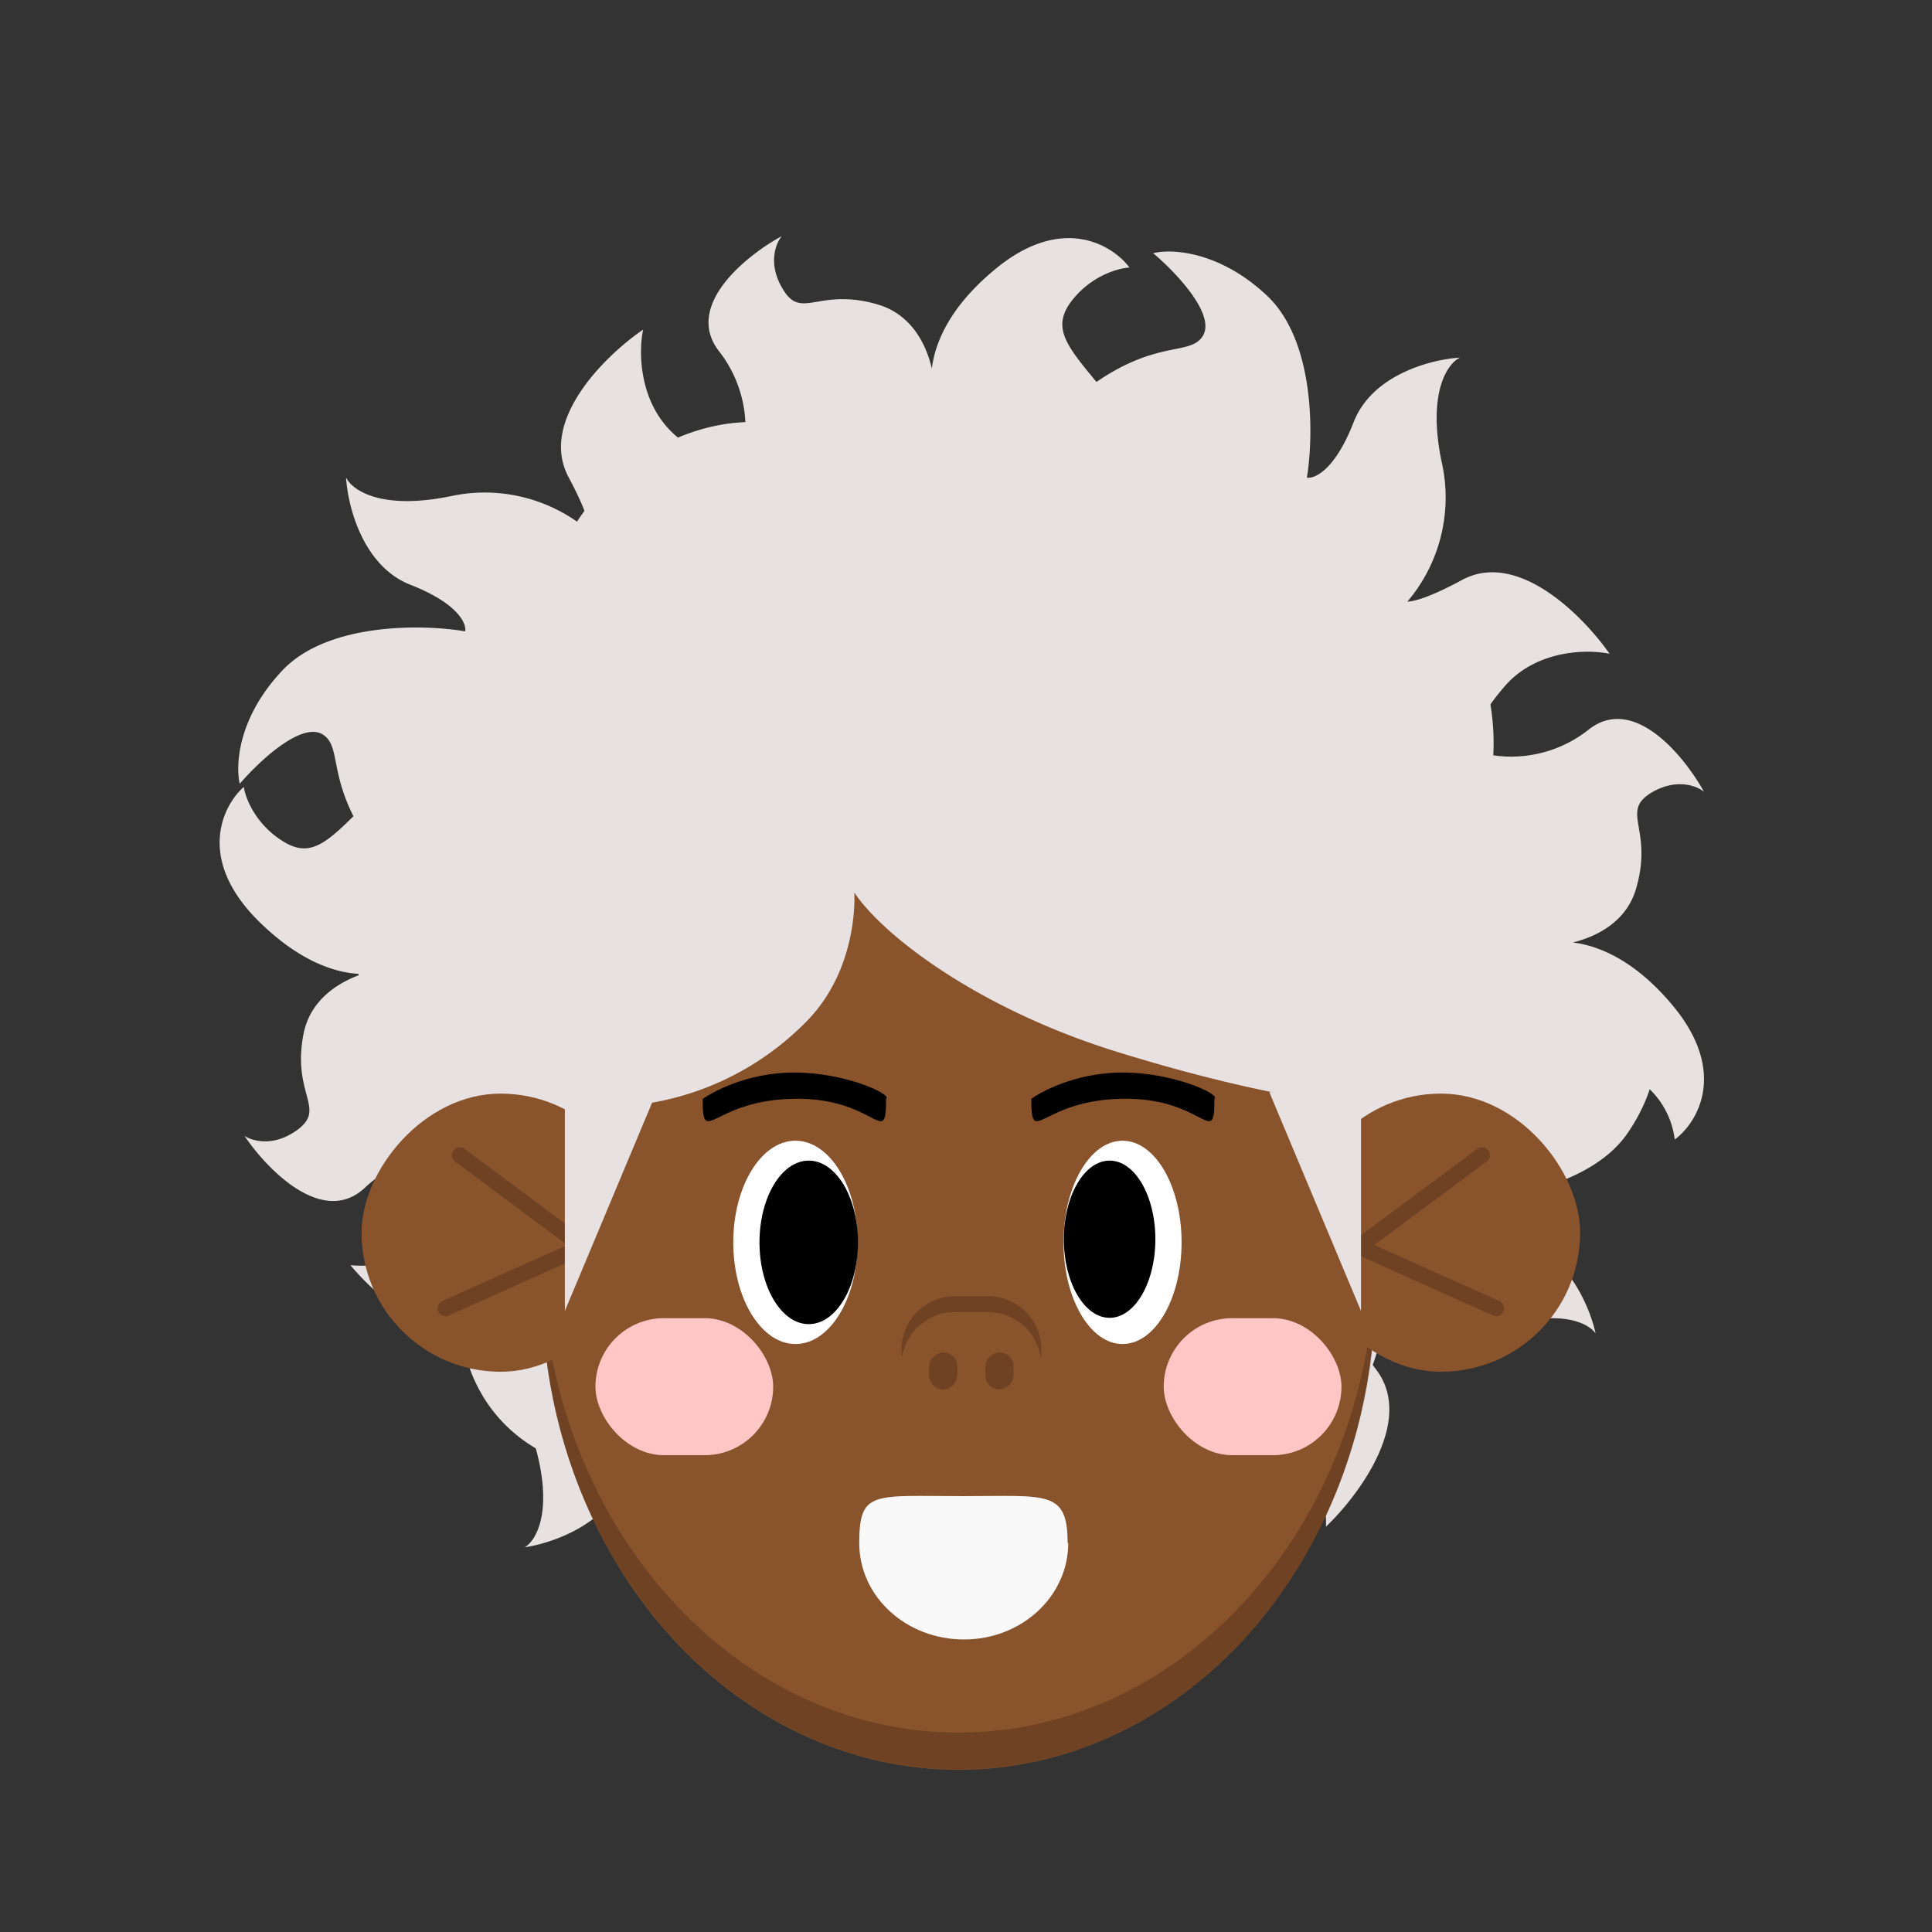
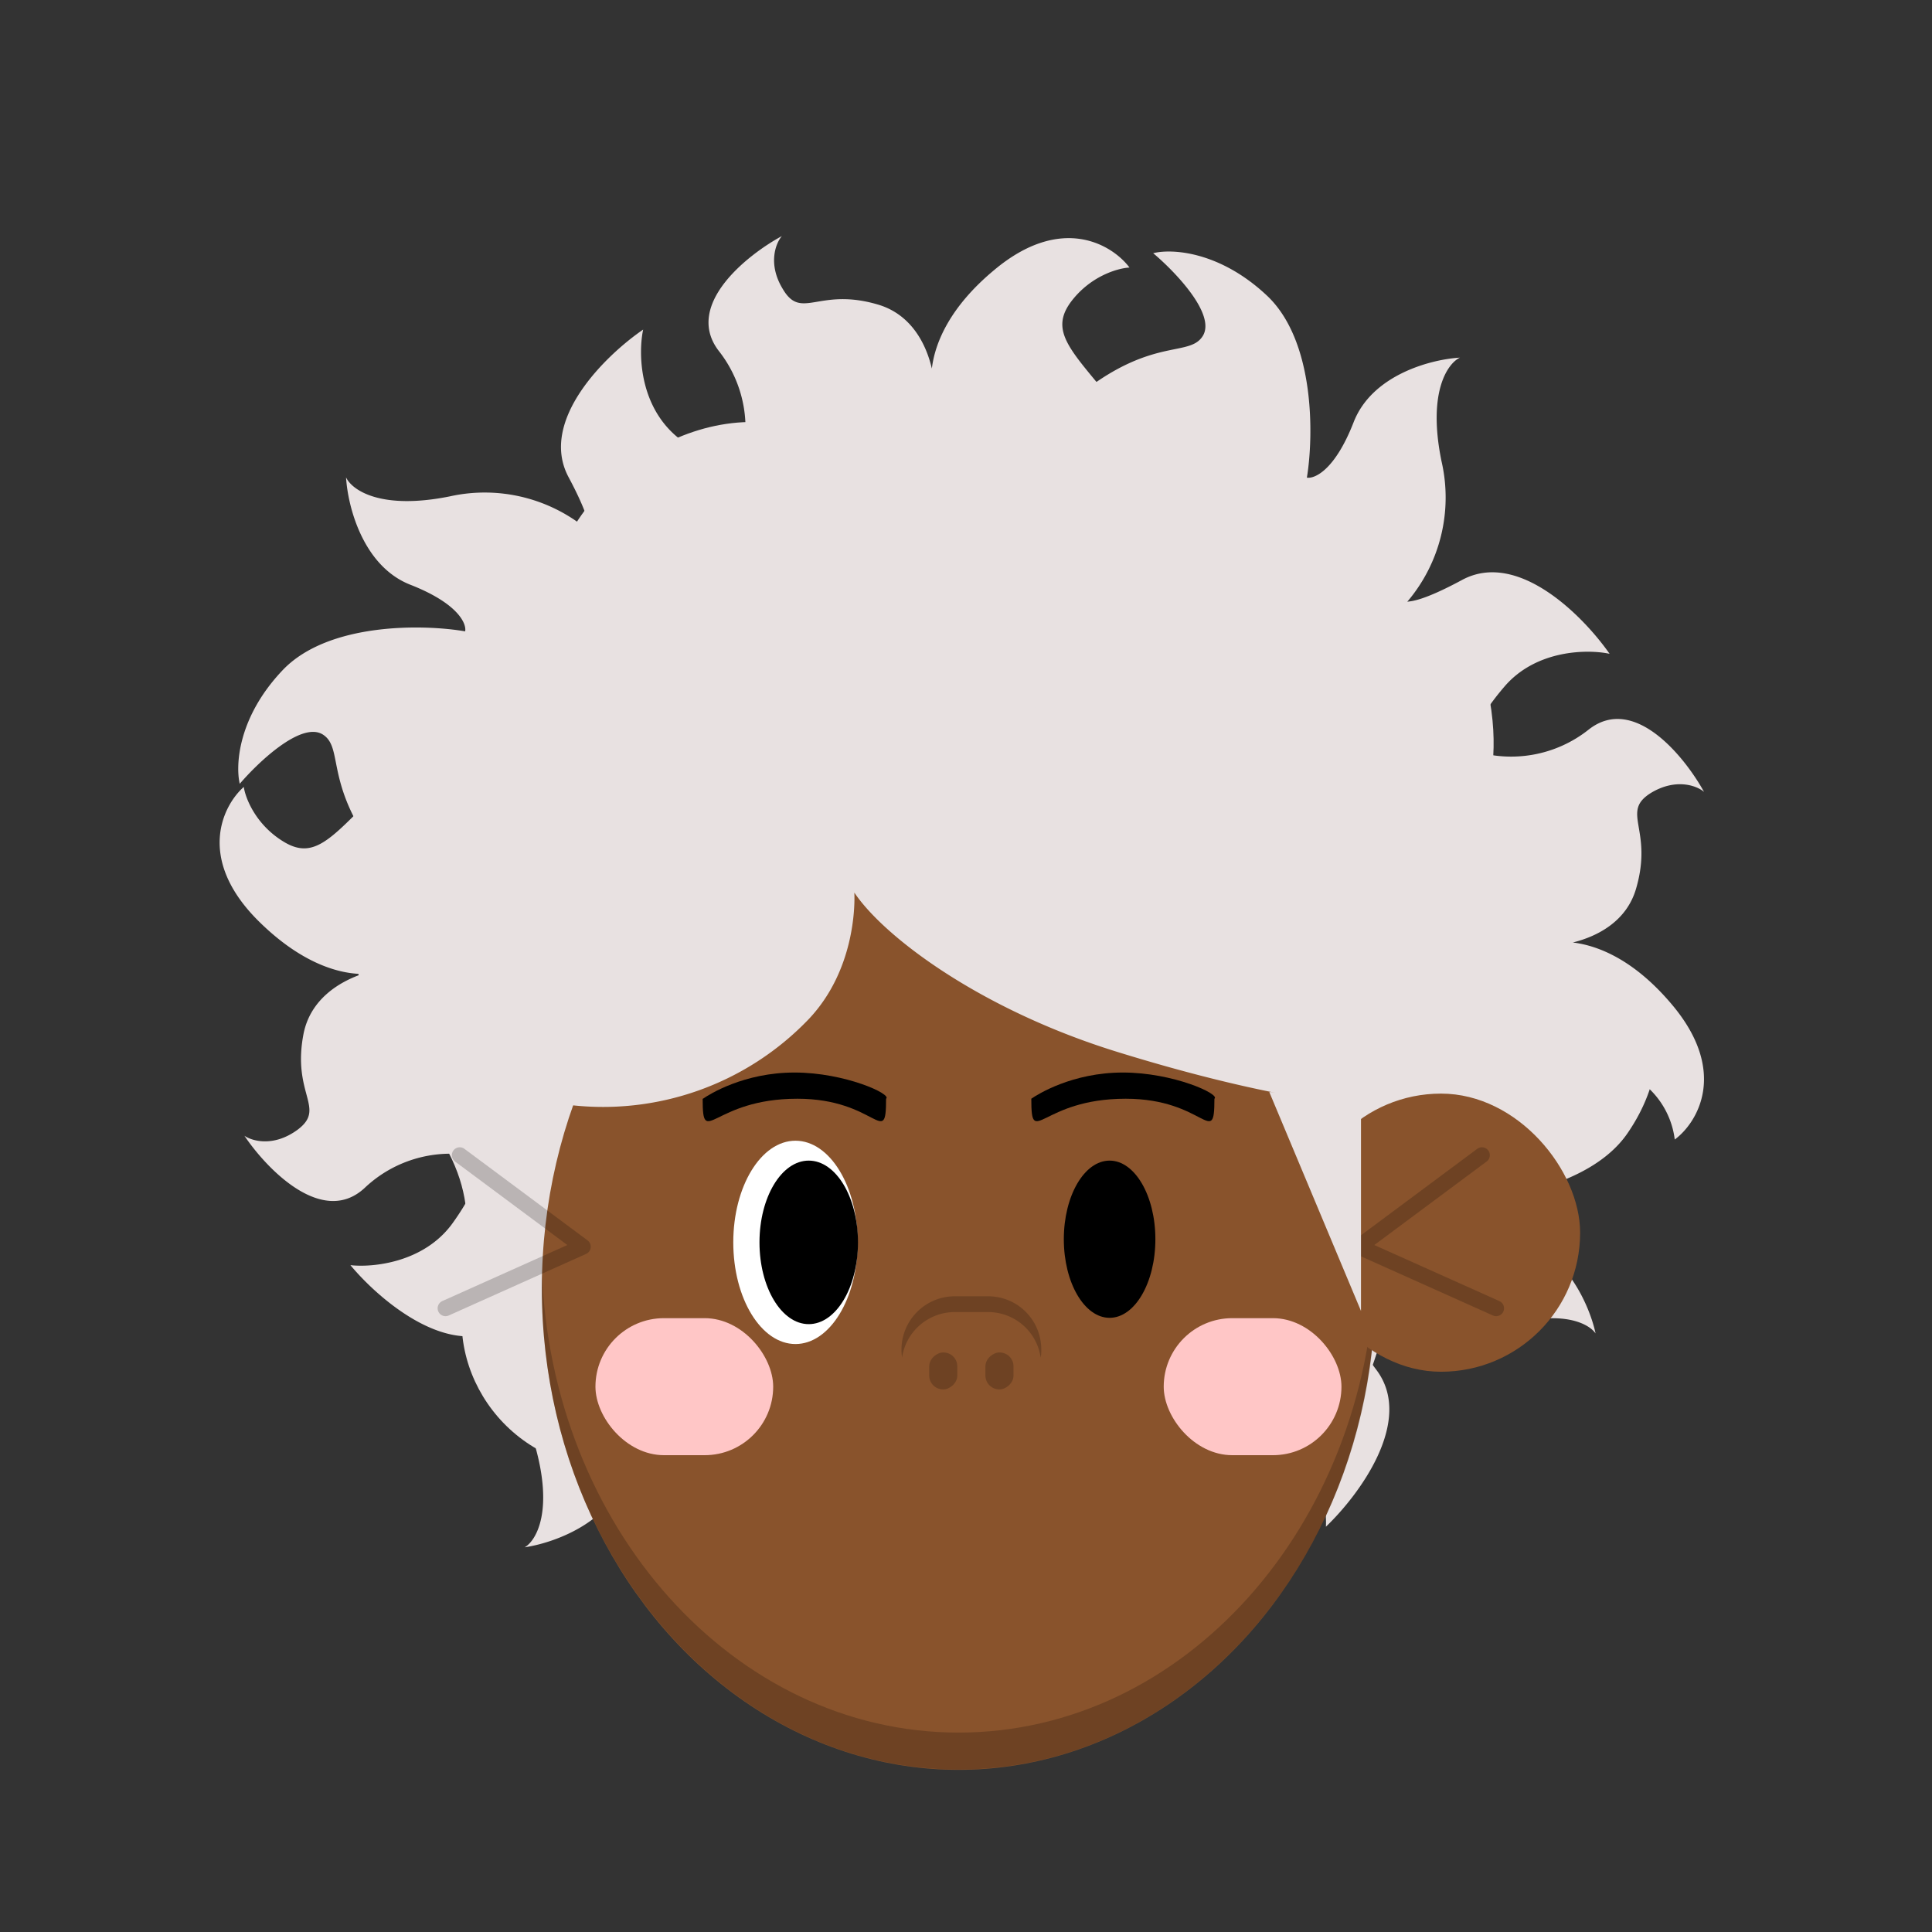
<svg xmlns="http://www.w3.org/2000/svg" viewBox="0 0 440 440" fill="none" shape-rendering="auto">
  <rect x="0" y="0" width="440" height="440" fill="#333333" stroke="none" />
  <mask id="viewboxMask">
    <rect width="440" height="440" rx="0" ry="0" x="0" y="0" fill="#fff" />
  </mask>
  <g mask="url(#viewboxMask)">
    <g transform="matrix(.71 0 0 .71 24 2)">
      <g fill="#e8e1e1">
        <path d="M443.4 284.6c-12.6-18.5 8-28.4 0-66.3-8-38-40.8-20.2-57-38-16-17.8-16.3-33.5-41.5-40.9-44.2-12.9-72.2 21.3-111 0-38.7-21.3-82.7 11.1-89.6 41-4.8 20.8-8.3 37.6-38 59.8C72 266 73.9 319.8 98.2 349.4c24.4 29.6 17 42.7 16.1 70.5-.8 27.9 25.7 56.6 65.3 46.6 39.6-10 40.5 23 84 34.5 47 12.5 35.7-18.7 81.4-19.6 45.7-.8 55.3-27 63.6-52.6 8.2-25.7 3.4-34 27-60 23.4-26.2 31.2-49.8 7.9-84.2Z" />
        <path d="M94.6 244.4a48.3 48.3 0 0 1 46.2-9.5l148.5 181.3c1.5 2.6-3.6 18.3-20.2 39.5-30.6 39.1-47.5 28.8-51.8 37.8-3.5 7.3 10.7 19.6 18.2 25-5.7 1.9-21.3 2.5-37.8-10.7-16.4-13.2-18.5-43.4-17.6-56.8-2.5-.3-8.6 3.1-13.3 19-4.6 15.8-23.4 22.2-32.3 23.5 3.7-2.1 9.5-11.9 3-33.7-6.3-21 .6-35.4 7.2-45.8-1.2.3-4.8.6-17 8.5-17.1 11.2-39.9-8.4-49.1-19.5 7 .8 23.6-.7 32.8-13.5 9.1-12.7 9.4-19.4 8.4-21.2a40 40 0 0 0-36.6 9.9c-13.5 12.6-31.4-6-38.6-16.7 2.5 1.7 9.3 3.7 17-1.9 9.4-7-1.9-11.3 2-31 2.2-10.6 10.9-16.3 18.8-19-8.3-.1-20.2-4-33.3-17-20-19.9-11.5-37-4.7-43 .5 3.6 3.9 12.3 13 17.7 11.4 6.8 17-4.4 37.2-23Z" />
        <path d="M328.9 133.5a48.3 48.3 0 0 1 5.1 46.9L140 311.6c-2.7 1.2-17.9-5.3-37.4-23.7-36.2-34.1-24.4-50-33-55.2-6.9-4-20.5 8.9-26.5 15.9-1.4-6-.6-21.5 14-36.7 14.7-15.1 45-14.5 58.3-12.2.5-2.5-2.3-9-17.7-15-15.3-6.1-20-25.5-20.5-34.4 1.8 4 11 10.6 33.3 6.1a51.6 51.6 0 0 1 45 11.4c-.2-1.2-.2-5-7-17.7-9.5-18.1 12-39 24-47.2-1.5 7-1.5 23.6 10.4 34 11.9 10.2 18.5 11 20.4 10.2a40 40 0 0 0-6.5-37.3c-11.3-14.6 8.8-30.7 20.2-36.9-2 2.3-4.6 9 .3 17 6 10.2 11.4-.7 30.6 5 10.4 3.1 15.3 12.3 17.2 20.5 1-8.3 5.8-19.8 20-31.6 21.7-18.2 38-8 43.4-.8-3.7.2-12.7 2.7-19 11.3-7.7 10.8 3 17.4 19.5 39.2Z" />
        <path d="M452.9 363.5a48.3 48.3 0 0 1-47 5.5L273.7 175.6c-1.3-2.7 5.1-17.9 23.5-37.5 33.8-36.4 49.8-24.7 54.9-33.3 4-7-9-20.5-16-26.4 5.9-1.5 21.4-.7 36.7 13.8 15.2 14.6 14.8 44.8 12.6 58.2 2.5.4 9-2.4 15-17.8s25.2-20.2 34.1-20.7c-3.9 1.8-10.5 11-5.9 33.3a51.6 51.6 0 0 1-11 45c1.2-.2 4.8-.1 17.6-7 18-9.7 39 11.8 47.3 23.7-7-1.5-23.6-1.4-33.8 10.6-10.2 11.9-11 18.6-10.2 20.4a40 40 0 0 0 37.3-6.7c14.5-11.4 30.7 8.6 37 20-2.3-2-9-4.5-17 .3-10 6.2.8 11.5-4.8 30.7-3 10.4-12.2 15.3-20.3 17.3 8.3 1 19.8 5.7 31.7 19.8 18.3 21.6 8.3 38 1 43.4a27.1 27.1 0 0 0-11.4-18.9c-10.8-7.7-17.4 3-39 19.7Z" />
        <path d="M232.2 481.7a48.3 48.3 0 0 1-12.6-45.5l170.8-160.5c2.5-1.6 18.5 2.4 40.7 17.5 41.2 27.9 32 45.4 41.3 49.2 7.5 3 18.9-12 23.7-19.9 2.3 5.6 4 21.1-8 38.4-12.1 17.3-42.1 21.5-55.6 21.4-.1 2.5 3.7 8.4 19.8 12 16.1 3.6 23.9 22 25.7 30.6-2.4-3.5-12.5-8.6-33.8-.7a51.6 51.6 0 0 1-46.2-4c.4 1.1 1 4.8 9.7 16.4 12.3 16.3-5.7 40.3-16.2 50.3.4-7.1-2.3-23.5-15.6-31.8-13.4-8.3-20.1-8-21.8-7a40 40 0 0 0 12.4 35.9c13.4 12.6-3.8 31.7-14.1 39.6 1.5-2.6 3-9.5-3-16.7-7.6-9-11.2 2.5-31 0-10.8-1.5-17-9.7-20.3-17.5.4 8.3-2.6 20.4-14.6 34.4-18.6 21.3-36.2 14-42.8 7.6 3.7-.8 12.1-4.7 17-14.2 5.9-11.8-5.7-16.6-25.5-35.5Z" />
      </g>
    </g>
    <g transform="translate(81.7 150.7) scale(.719)">
      <ellipse cx="190" cy="198.5" rx="132" ry="152.5" fill="#89532c" />
      <path d="M322 192.4c-2.6 81.6-60.7 146.8-132 146.8-71.2 0-129.3-65.2-132-146.8v5.9c0 84.2 59.1 152.6 132 152.6 73 0 132.1-68.4 132.1-152.6v-5.9Z" fill="#000" fill-opacity=".2" />
    </g>
    <g transform="translate(199.5 333.4) scale(.719)">
-       <path d="M60.9 25c0 17-14.8 30.6-33 30.6C9.5 55.6-5.3 42-5.3 25.1c0-16.9 4.4-14.9 33-14.9 26.5 0 33-2 33 14.9Z" fill="#F9F9F9" />
-     </g>
+       </g>
    <g transform="translate(280.7 235.4) scale(.719)">
      <rect x="22" y="19" width="88.1" height="88.1" rx="44.1" fill="#89532c" />
      <path d="m79 38.5-39 29L83.5 87" stroke="#000" stroke-opacity=".2" stroke-width="5" stroke-linecap="round" stroke-linejoin="round" />
    </g>
    <g transform="matrix(-.719 0 0 .719 161.5 235.4)">
-       <rect x="22" y="19" width="88.1" height="88.1" rx="44.1" fill="#89532c" />
      <path d="m79 38.5-39 29L83.5 87" stroke="#000" stroke-opacity=".2" stroke-width="5" stroke-linecap="round" stroke-linejoin="round" />
    </g>
    <g transform="translate(114.8 215.5) scale(.719)">
      <ellipse cx="92.3" cy="93.8" rx="19.7" ry="32.2" fill="#fff" />
-       <ellipse cx="195.9" cy="93.8" rx="18.7" ry="32.2" fill="#fff" />
      <ellipse cx="96.5" cy="93.8" rx="15.6" ry="25.9" fill="#000" />
      <ellipse cx="191.8" cy="92.8" rx="14.5" ry="24.9" fill="#000" />
      <path d="M63 48.3c2-1.4 13-8.3 29-8.3s31 6.9 29 8.3c0 16-3 0-28.1 0-27 0-30 16-30 0ZM167 48.3c2-1.4 13-8.3 29-8.3s31 6.9 29 8.3c0 16-3 0-28.1 0-27 0-29.9 16-29.9 0Z" fill="#000" />
    </g>
    <g transform="translate(127.7 288.7) scale(.719)">
      <g fill="#FFC6C6">
        <rect x="11" y="16" width="56.3" height="43.4" rx="21.7" />
        <rect x="191" y="16" width="56.3" height="43.4" rx="21.7" />
      </g>
    </g>
    <g transform="translate(193 279.4) scale(.719)">
      <g fill="#000" fill-opacity=".2">
        <rect x="25.9" y="51.5" width="11.7" height="8.9" rx="4.4" transform="rotate(-90 25.9 51.5)" />
        <rect x="43.7" y="51.5" width="11.7" height="8.9" rx="4.4" transform="rotate(-90 43.7 51.5)" />
        <path d="M61.2 41.4c.2-.8.2-1.7.2-2.5C61.4 29.6 54 22 44.5 22H34a16.9 16.9 0 0 0-16.7 19.4A16.9 16.9 0 0 1 33.9 27h10.6C53 27 60 33.2 61.2 41.4Z" />
      </g>
    </g>
    <g transform="matrix(.522 0 0 .522 122.9 244.8)">
-       <path d="M11 103V7.5h40L11 103Z" fill="#e8e1e1" />
-     </g>
+       </g>
    <g transform="matrix(-.522 0 0 .522 315.7 244.8)">
      <path d="M11 103V7.5h40L11 103Z" fill="#e8e1e1" />
    </g>
    <g transform="matrix(.522 0 0 .522 108.7 145.6)">
      <path d="M375 133c6.5 15.9 11.5 34.5 11.5 70-11 0-47.9-4.6-107.3-23-59.5-18.4-101.6-50-114.7-69.5.3 6 0 34-19.7 55A124.2 124.2 0 0 1 39 203c0-23.1 2-46 10.9-67.4A176 176 0 0 1 212 27a175 175 0 0 1 124 51.5c16.4 16.4 30.2 33.1 39 54.5Z" fill="#e8e1e1" />
    </g>
  </g>
</svg>